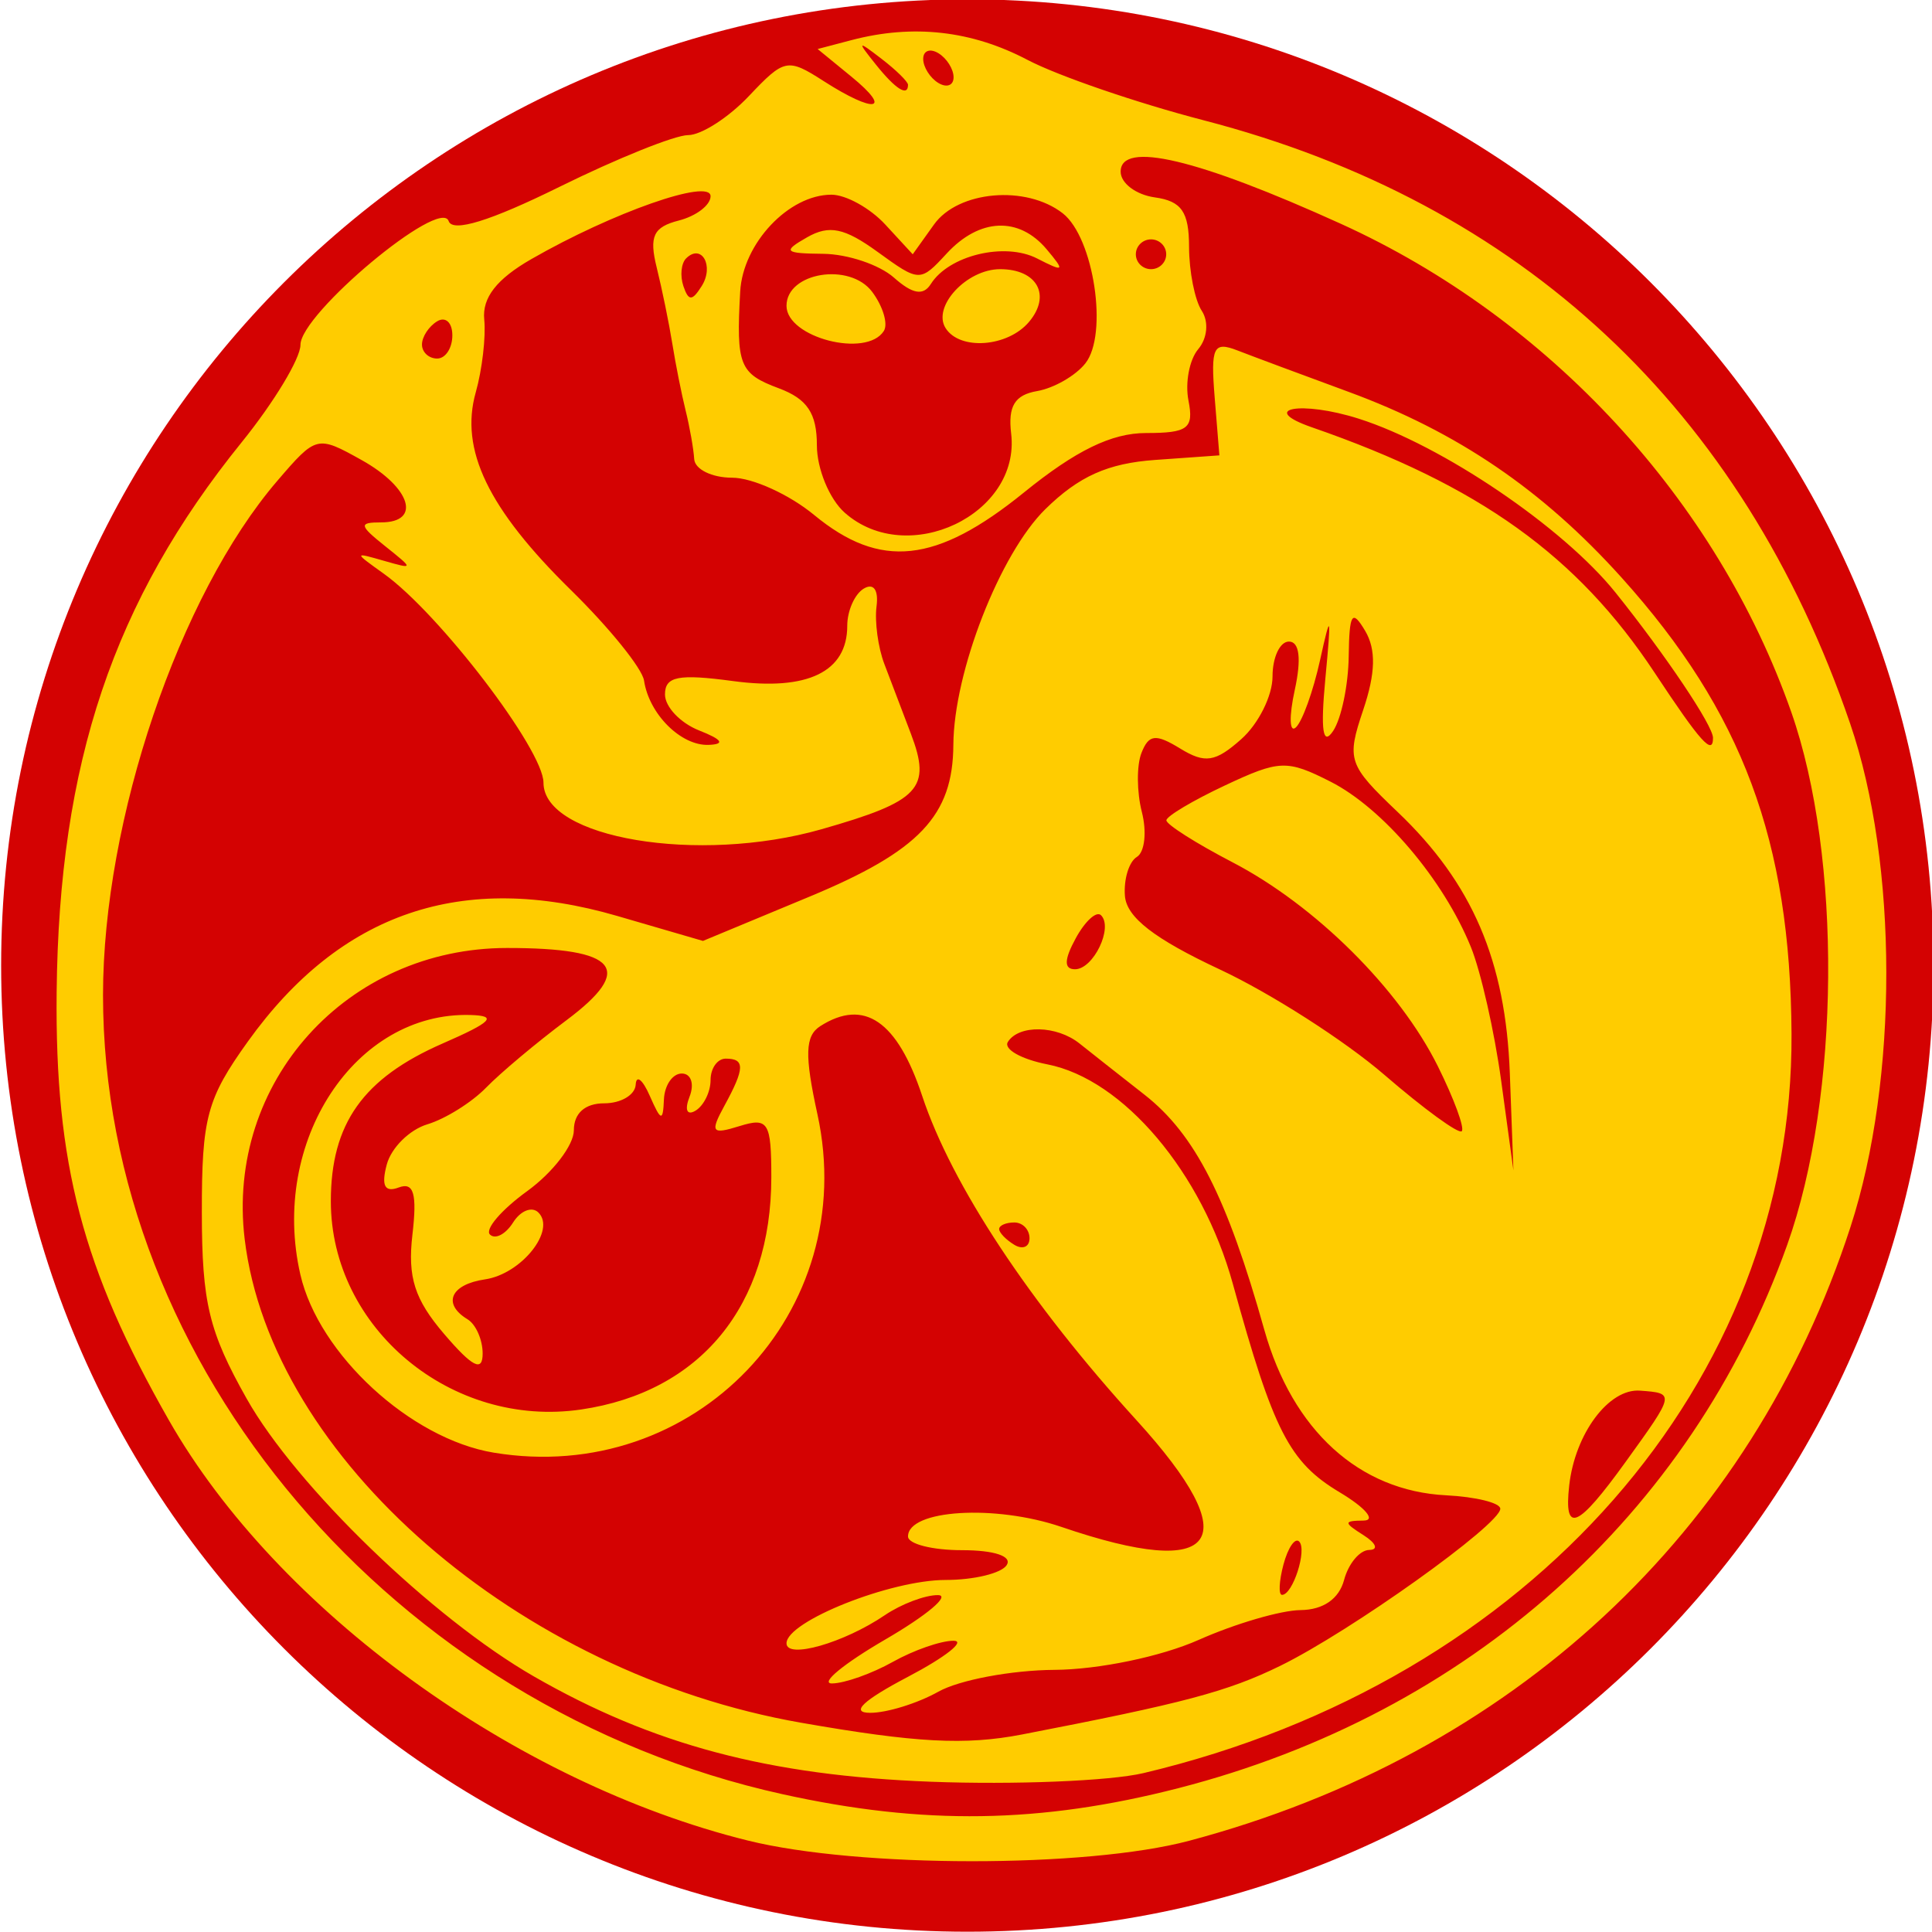
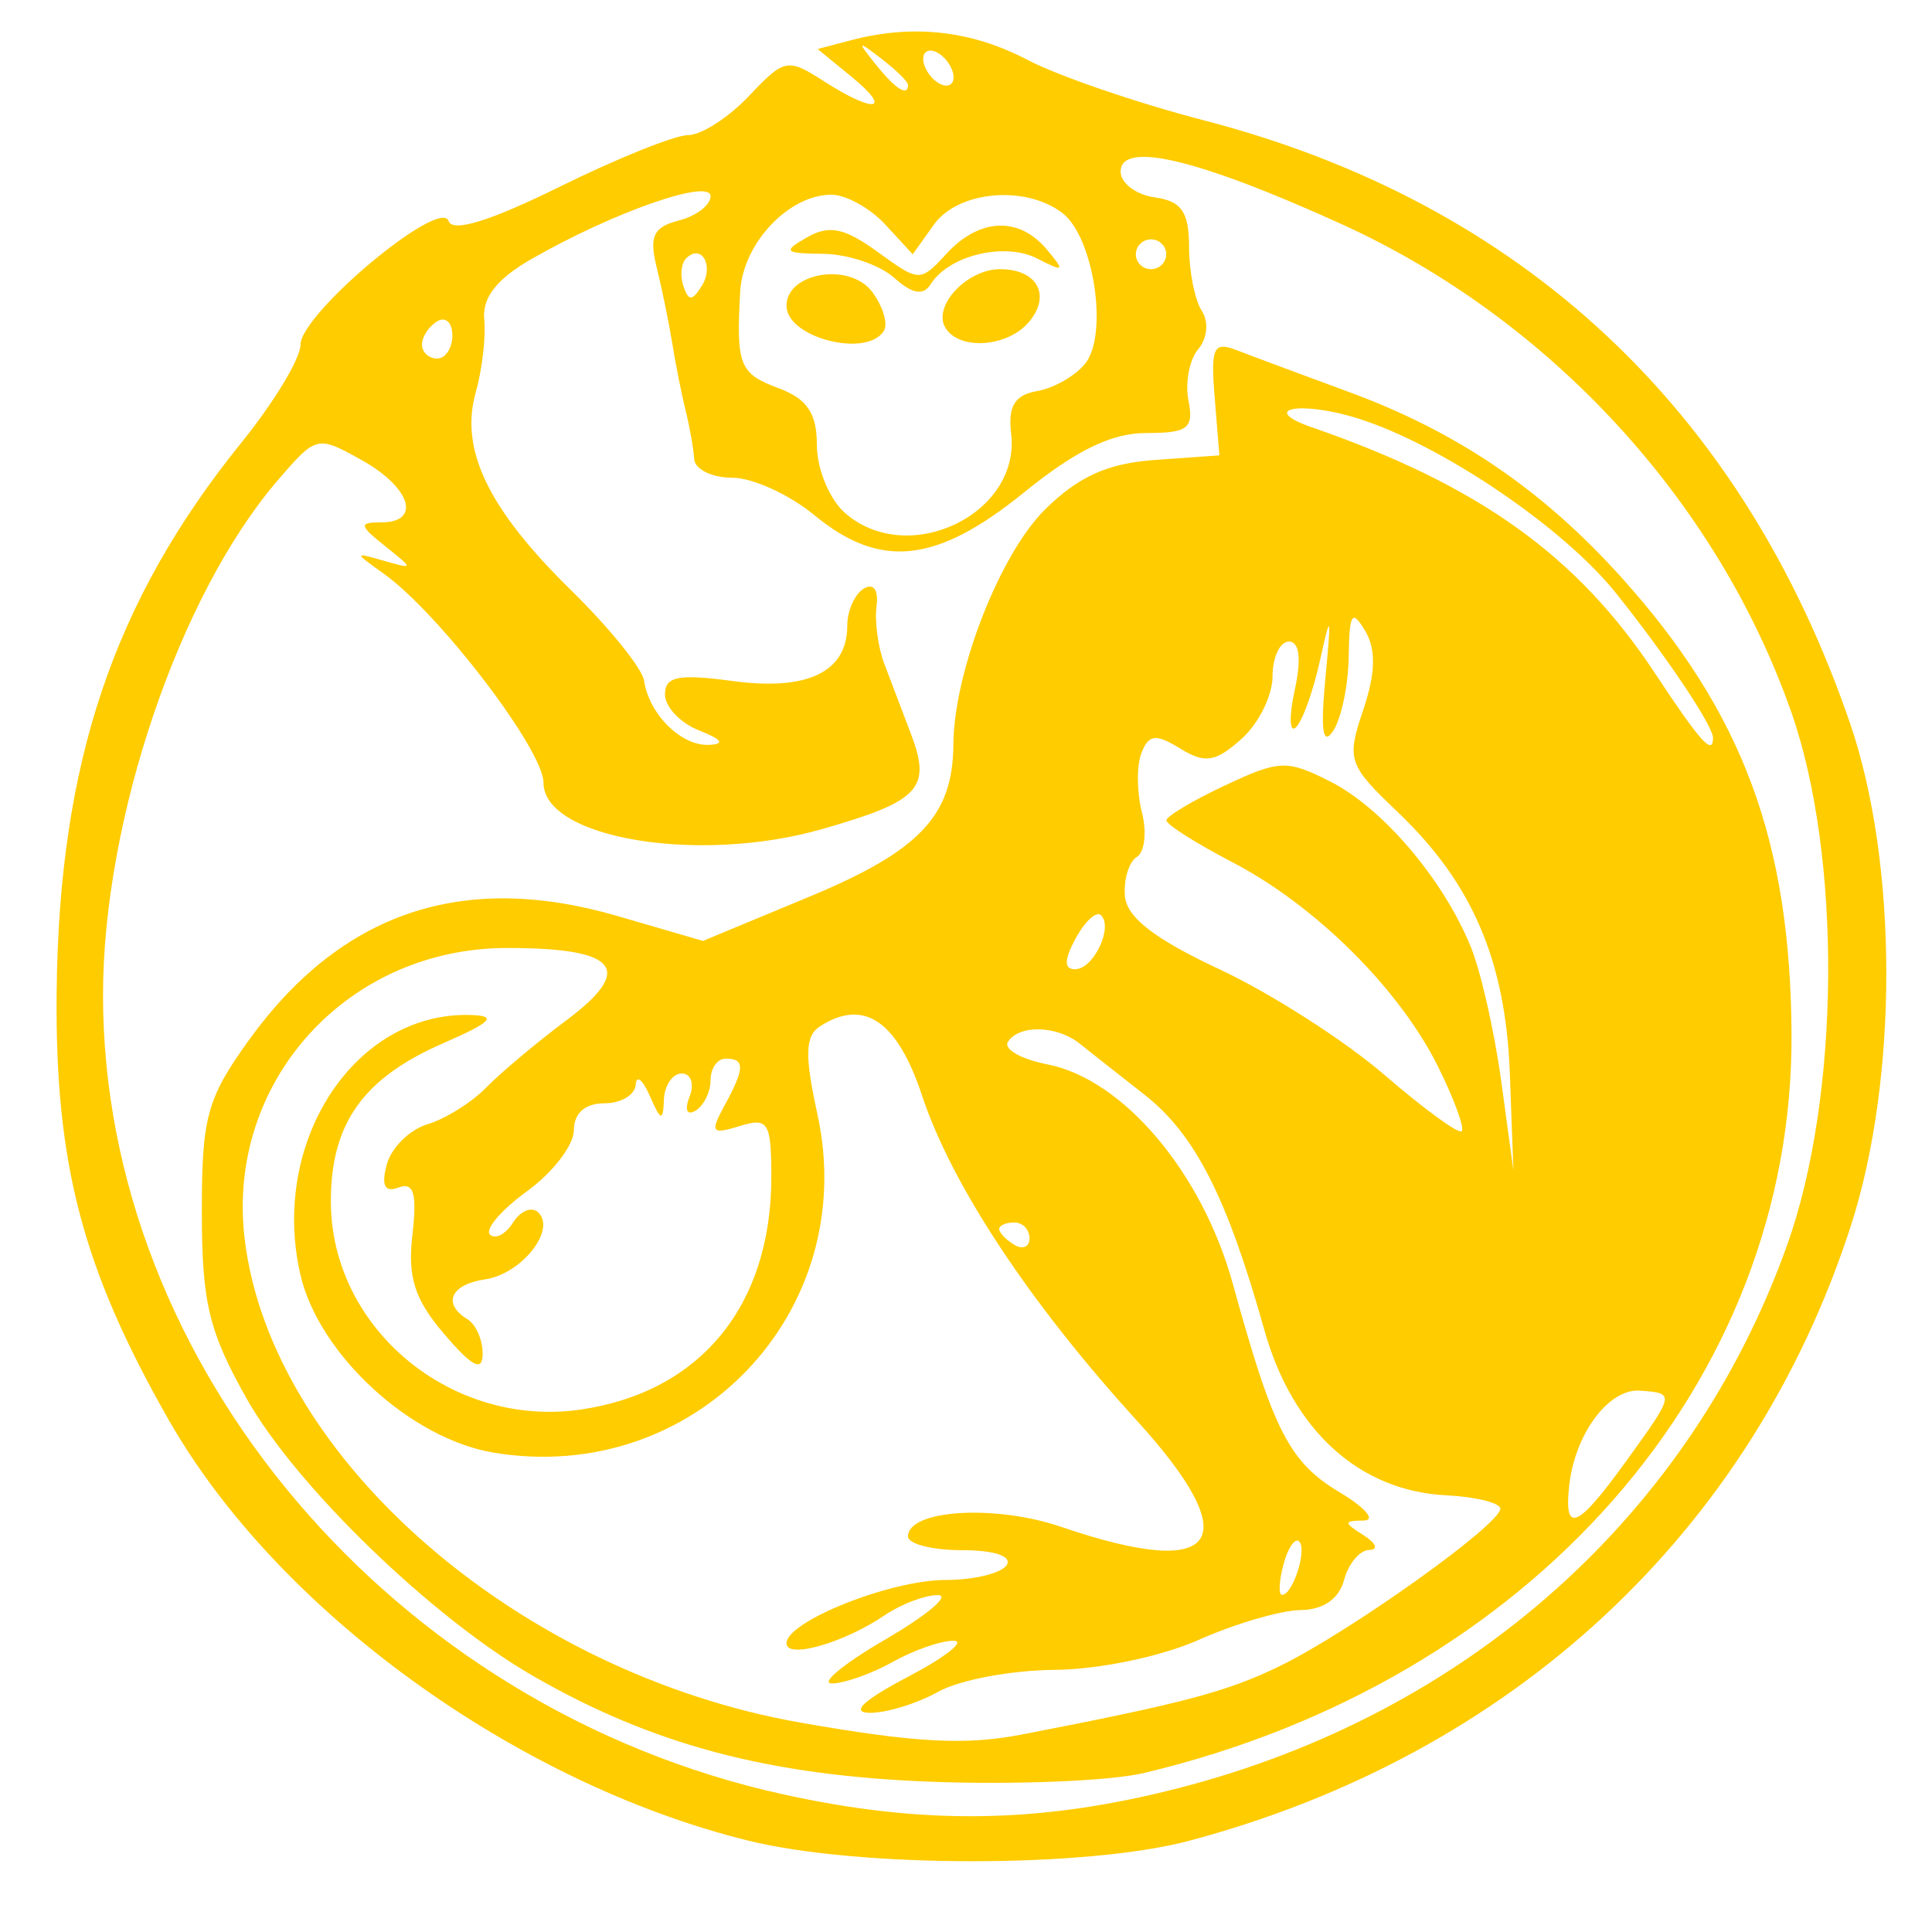
<svg xmlns="http://www.w3.org/2000/svg" xmlns:ns1="http://sodipodi.sourceforge.net/DTD/sodipodi-0.dtd" xmlns:ns2="http://www.inkscape.org/namespaces/inkscape" id="svg2" ns1:version="0.32" ns2:version="0.48.4 r9939" width="124.63" height="124.63" ns1:docname="favicon.svg" version="1.0">
  <defs id="defs5" />
  <ns1:namedview ns2:window-height="399" ns2:window-width="524" ns2:pageshadow="2" ns2:pageopacity="0.0" borderopacity="1.0" bordercolor="#666666" pagecolor="#ffffff" id="base" ns2:showpageshadow="false" ns2:zoom="1.33" ns2:cx="146.90159" ns2:cy="110.05948" ns2:window-x="55" ns2:window-y="280" ns2:current-layer="svg2" showgrid="false" ns2:window-maximized="0" fit-margin-top="0" fit-margin-left="0" fit-margin-right="0" fit-margin-bottom="0" />
  <g id="g3025" transform="matrix(1.165,0,0,1.165,-373.064,222.257)" ns2:export-filename="/home/gjh/www/mm/mm/mm/static/img/assets/favicon.png" ns2:export-xdpi="96" ns2:export-ydpi="96">
-     <path transform="translate(291.29,-242.254)" d="M 136,104.938 C 136,134.485 112.047,158.438 82.5,158.438 52.953,158.438 29,134.485 29,104.938 29,75.39 52.953,51.438 82.5,51.438 112.047,51.438 136,75.39 136,104.938 z" ns1:ry="53.5" ns1:rx="53.5" ns1:cy="104.9375" ns1:cx="82.5" id="path3022" style="opacity:0.99;fill:#d40000;fill-opacity:1;stroke:none;display:inline" ns1:type="arc" />
    <path id="path1308-5" d="M 386.064,-88.849 C 403.956,-93.607 417.196,-105.897 422.697,-122.855 425.344,-131.016 425.333,-142.942 422.671,-150.718 416.707,-168.14 404.478,-179.551 386.875,-184.118 383.191,-185.074 378.8,-186.58 377.119,-187.464 374.024,-189.09 370.784,-189.453 367.372,-188.556 L 365.501,-188.064 367.372,-186.533 C 369.69,-184.636 368.661,-184.472 365.835,-186.288 363.836,-187.572 363.659,-187.537 361.699,-185.464 360.573,-184.272 359.057,-183.297 358.329,-183.297 357.602,-183.297 354.395,-182.007 351.203,-180.431 347.377,-178.541 345.288,-177.896 345.07,-178.536 344.613,-179.88 336.864,-173.409 336.864,-171.683 336.864,-170.931 335.4,-168.505 333.61,-166.291 326.505,-157.502 323.491,-148.541 323.363,-135.825 323.268,-126.348 324.795,-120.527 329.574,-112.146 335.578,-101.617 348.749,-92.053 361.641,-88.863 367.777,-87.344 380.378,-87.337 386.064,-88.849 z M 363.522,-91.438 C 342.026,-96.201 325.931,-115.143 325.931,-135.676 325.931,-145.386 330.142,-157.812 335.579,-164.15 337.739,-166.667 337.787,-166.679 340.251,-165.304 342.976,-163.783 343.579,-161.853 341.329,-161.853 340.082,-161.853 340.108,-161.692 341.539,-160.548 343.149,-159.262 343.149,-159.25 341.49,-159.725 339.808,-160.207 339.808,-160.207 341.49,-159.002 344.558,-156.802 350.32,-149.259 350.32,-147.441 350.32,-144.357 358.897,-142.918 365.709,-144.86 371.16,-146.415 371.818,-147.116 370.665,-150.149 370.201,-151.369 369.539,-153.11 369.193,-154.017 368.847,-154.924 368.653,-156.357 368.762,-157.2 368.881,-158.121 368.596,-158.514 368.05,-158.183 367.55,-157.879 367.141,-156.956 367.141,-156.131 367.141,-153.575 364.948,-152.511 360.821,-153.066 357.786,-153.474 357.048,-153.329 357.048,-152.325 357.048,-151.639 357.9,-150.742 358.941,-150.331 360.221,-149.827 360.391,-149.569 359.464,-149.533 357.935,-149.475 356.166,-151.235 355.888,-153.094 355.788,-153.765 353.969,-156.017 351.847,-158.098 347.253,-162.603 345.674,-165.882 346.57,-169.054 346.925,-170.31 347.136,-172.124 347.04,-173.086 346.919,-174.291 347.727,-175.329 349.644,-176.429 354.144,-179.014 359.572,-180.919 359.572,-179.914 359.572,-179.422 358.781,-178.816 357.814,-178.568 356.402,-178.206 356.161,-177.694 356.59,-175.965 356.883,-174.781 357.272,-172.884 357.454,-171.75 357.635,-170.616 357.968,-168.946 358.193,-168.039 358.418,-167.131 358.631,-165.925 358.666,-165.358 358.702,-164.791 359.648,-164.327 360.769,-164.327 361.889,-164.327 363.931,-163.399 365.305,-162.265 368.969,-159.242 372.066,-159.572 376.916,-163.502 379.797,-165.837 381.776,-166.801 383.687,-166.801 386.008,-166.801 386.338,-167.054 386.035,-168.596 385.841,-169.583 386.085,-170.866 386.576,-171.447 387.083,-172.046 387.167,-172.965 386.77,-173.57 386.385,-174.157 386.069,-175.75 386.067,-177.111 386.064,-179.048 385.653,-179.643 384.171,-179.849 383.131,-179.994 382.279,-180.634 382.279,-181.272 382.279,-182.996 386.534,-181.989 394.474,-178.386 406.015,-173.147 415.298,-163.083 419.413,-151.35 422.224,-143.333 422.123,-130.079 419.188,-121.849 413.855,-106.897 401.515,-95.885 385.474,-91.764 377.837,-89.802 371.339,-89.705 363.522,-91.438 z M 383.541,-92.598 C 405.001,-97.681 419.535,-114.258 419.427,-133.53 419.367,-144.215 416.711,-151.352 410.029,-158.782 405.651,-163.65 400.926,-166.867 394.895,-169.083 392.35,-170.018 389.584,-171.049 388.747,-171.374 387.414,-171.891 387.258,-171.568 387.486,-168.764 L 387.746,-165.564 384.189,-165.311 C 381.569,-165.125 379.967,-164.407 378.11,-162.586 375.596,-160.12 373.039,-153.572 373.016,-149.537 372.993,-145.61 371.143,-143.659 365.038,-141.124 L 359.151,-138.678 354.398,-140.062 C 345.829,-142.556 339.077,-140.259 333.952,-133.108 331.68,-129.939 331.398,-128.889 331.403,-123.635 331.408,-118.645 331.794,-117.043 333.886,-113.331 336.616,-108.486 344.167,-101.183 349.783,-97.955 356.379,-94.164 362.793,-92.462 371.766,-92.121 376.392,-91.945 381.69,-92.16 383.541,-92.598 z M 364.583,-95.388 C 348.937,-98.125 335.241,-110.03 333.775,-122.165 332.726,-130.851 339.43,-138.287 348.309,-138.287 354.442,-138.287 355.394,-137.13 351.596,-134.289 349.942,-133.052 347.938,-131.371 347.142,-130.553 346.346,-129.735 344.884,-128.822 343.893,-128.524 342.902,-128.226 341.889,-127.222 341.642,-126.294 341.328,-125.12 341.53,-124.734 342.304,-125.025 343.137,-125.339 343.328,-124.684 343.063,-122.41 342.789,-120.052 343.182,-118.825 344.829,-116.902 346.388,-115.082 346.949,-114.796 346.952,-115.822 346.954,-116.589 346.578,-117.446 346.115,-117.727 344.704,-118.582 345.174,-119.659 347.081,-119.937 349.097,-120.232 351.035,-122.662 350.035,-123.643 349.679,-123.992 349.05,-123.742 348.638,-123.088 348.226,-122.434 347.649,-122.133 347.356,-122.42 347.064,-122.708 347.989,-123.787 349.413,-124.82 350.837,-125.852 352.002,-127.37 352.002,-128.192 352.002,-129.136 352.621,-129.686 353.684,-129.686 354.61,-129.686 355.393,-130.15 355.426,-130.717 355.458,-131.284 355.81,-131.006 356.207,-130.098 356.826,-128.688 356.939,-128.658 356.989,-129.892 357.022,-130.686 357.467,-131.336 357.979,-131.336 358.492,-131.336 358.685,-130.76 358.41,-130.056 358.122,-129.322 358.263,-128.991 358.74,-129.279 359.197,-129.557 359.572,-130.318 359.572,-130.972 359.572,-131.626 359.95,-132.16 360.413,-132.16 361.487,-132.16 361.472,-131.627 360.34,-129.554 359.533,-128.074 359.63,-127.944 361.181,-128.426 362.765,-128.919 362.936,-128.643 362.936,-125.591 362.936,-118.49 359.017,-113.704 352.405,-112.732 345.226,-111.676 338.546,-117.234 338.546,-124.263 338.546,-128.56 340.331,-131.077 344.746,-133.003 347.46,-134.188 347.796,-134.531 346.284,-134.576 339.882,-134.769 335.165,-127.574 336.859,-120.201 337.873,-115.79 342.96,-111.105 347.566,-110.342 358.686,-108.499 367.887,-118.119 365.489,-129.081 364.771,-132.365 364.805,-133.421 365.646,-133.959 368.075,-135.509 369.911,-134.253 371.289,-130.098 372.925,-125.163 377.241,-118.632 383.154,-112.142 389.288,-105.411 387.761,-103.238 379,-106.23 375.32,-107.487 370.505,-107.187 370.505,-105.702 370.505,-105.284 371.852,-104.942 373.498,-104.942 375.279,-104.942 376.281,-104.608 375.971,-104.118 375.686,-103.664 374.162,-103.293 372.586,-103.293 369.536,-103.293 363.777,-101 363.777,-99.785 363.777,-98.896 366.957,-99.806 369.22,-101.342 370.133,-101.961 371.457,-102.462 372.164,-102.454 372.87,-102.446 371.556,-101.339 369.243,-99.994 366.93,-98.648 365.606,-97.554 366.3,-97.563 366.994,-97.571 368.507,-98.108 369.664,-98.757 370.82,-99.405 372.334,-99.932 373.028,-99.927 373.722,-99.923 372.586,-99.025 370.505,-97.932 368.011,-96.622 367.294,-95.942 368.402,-95.936 369.327,-95.932 371.031,-96.459 372.187,-97.107 373.343,-97.755 376.235,-98.299 378.613,-98.315 381.064,-98.331 384.524,-99.051 386.603,-99.976 388.619,-100.873 391.156,-101.615 392.24,-101.625 393.494,-101.637 394.371,-102.243 394.651,-103.293 394.893,-104.2 395.52,-104.948 396.044,-104.955 396.568,-104.962 396.429,-105.327 395.736,-105.767 394.614,-106.478 394.614,-106.568 395.736,-106.582 396.429,-106.591 395.832,-107.295 394.407,-108.147 391.618,-109.815 390.738,-111.532 388.49,-119.695 386.794,-125.851 382.428,-131.018 378.224,-131.842 376.769,-132.128 375.784,-132.687 376.035,-133.086 376.644,-134.052 378.742,-134.005 380.002,-132.998 380.561,-132.551 382.179,-131.275 383.599,-130.163 386.397,-127.971 388.169,-124.493 390.235,-117.139 391.797,-111.58 395.485,-108.224 400.3,-107.981 401.948,-107.897 403.299,-107.563 403.301,-107.237 403.307,-106.366 395.003,-100.438 391.11,-98.535 388.196,-97.11 385.78,-96.468 376.813,-94.736 373.672,-94.13 370.938,-94.276 364.583,-95.388 z M 391.295,-104.15 C 391.542,-105.076 391.932,-105.648 392.162,-105.423 392.617,-104.977 391.813,-102.468 391.215,-102.468 391.013,-102.468 391.049,-103.225 391.295,-104.15 z M 407.117,-108.526 C 407.438,-111.396 409.31,-113.904 411.036,-113.776 412.982,-113.633 412.982,-113.632 410.243,-109.834 407.573,-106.131 406.813,-105.813 407.117,-108.526 z M 375.551,-122.724 C 375.551,-122.924 375.929,-123.088 376.392,-123.088 376.855,-123.088 377.233,-122.695 377.233,-122.214 377.233,-121.734 376.855,-121.57 376.392,-121.851 375.929,-122.131 375.551,-122.524 375.551,-122.724 z M 401.671,-138.343 C 400.153,-142.075 396.797,-146.028 393.897,-147.498 391.49,-148.719 391.072,-148.704 388.063,-147.291 386.28,-146.454 384.817,-145.583 384.812,-145.356 384.807,-145.128 386.452,-144.083 388.469,-143.034 393.061,-140.645 397.716,-136.021 399.844,-131.737 400.742,-129.929 401.337,-128.31 401.166,-128.141 400.995,-127.972 399.067,-129.377 396.882,-131.263 394.696,-133.149 390.599,-135.774 387.776,-137.095 384.138,-138.798 382.606,-139.985 382.515,-141.174 382.444,-142.096 382.742,-143.066 383.177,-143.329 383.612,-143.593 383.736,-144.713 383.453,-145.818 383.17,-146.923 383.16,-148.394 383.431,-149.085 383.836,-150.12 384.217,-150.163 385.577,-149.33 386.953,-148.488 387.522,-148.575 388.96,-149.852 389.911,-150.696 390.689,-152.256 390.689,-153.32 390.689,-154.384 391.098,-155.254 391.597,-155.254 392.181,-155.254 392.296,-154.297 391.92,-152.574 391.597,-151.1 391.626,-150.168 391.984,-150.503 392.341,-150.838 392.941,-152.508 393.318,-154.214 393.919,-156.938 393.954,-156.814 393.613,-153.192 393.342,-150.325 393.474,-149.445 394.046,-150.306 394.499,-150.986 394.886,-152.842 394.907,-154.43 394.939,-156.826 395.094,-157.067 395.818,-155.847 396.429,-154.817 396.397,-153.508 395.711,-151.471 394.78,-148.703 394.871,-148.433 397.615,-145.819 401.753,-141.878 403.6,-137.574 403.829,-131.336 L 404.027,-125.974 403.351,-130.923 C 402.98,-133.645 402.224,-136.984 401.671,-138.343 z M 379.795,-138.829 C 380.311,-139.775 380.939,-140.348 381.19,-140.102 381.883,-139.422 380.772,-137.109 379.753,-137.109 379.131,-137.109 379.144,-137.637 379.795,-138.829 z M 411.848,-153.527 C 407.564,-160.011 402.118,-163.912 392.882,-167.113 389.853,-168.163 392.271,-168.612 395.469,-167.593 400.077,-166.127 406.783,-161.582 409.687,-157.959 412.469,-154.488 415.079,-150.597 415.079,-149.922 415.079,-148.914 414.383,-149.69 411.848,-153.527 z M 366.997,-162.393 C 366.151,-163.144 365.459,-164.823 365.459,-166.125 365.459,-167.891 364.925,-168.691 363.356,-169.276 361.167,-170.092 360.985,-170.546 361.213,-174.637 361.362,-177.302 363.901,-179.998 366.263,-179.998 367.065,-179.998 368.406,-179.256 369.244,-178.348 L 370.766,-176.698 371.945,-178.348 C 373.283,-180.221 377.048,-180.548 379.073,-178.967 380.796,-177.621 381.602,-172.26 380.322,-170.654 379.78,-169.972 378.579,-169.284 377.654,-169.124 376.414,-168.909 376.036,-168.291 376.216,-166.772 376.749,-162.29 370.471,-159.309 366.997,-162.393 z M 377.202,-172.951 C 378.451,-174.427 377.66,-175.874 375.604,-175.874 373.751,-175.874 371.834,-173.803 372.585,-172.611 373.372,-171.361 376.022,-171.556 377.202,-172.951 z M 369.167,-172.453 C 369.411,-172.84 369.12,-173.814 368.522,-174.616 367.288,-176.271 363.777,-175.7 363.777,-173.845 363.777,-172.084 368.212,-170.939 369.167,-172.453 z M 371.769,-175.053 C 372.771,-176.643 375.862,-177.385 377.654,-176.466 379.158,-175.695 379.214,-175.749 378.181,-176.976 376.644,-178.803 374.464,-178.711 372.646,-176.741 371.176,-175.148 371.14,-175.149 368.821,-176.831 366.984,-178.163 366.142,-178.337 364.918,-177.639 363.541,-176.854 363.647,-176.746 365.813,-176.724 367.164,-176.71 368.924,-176.118 369.724,-175.408 370.758,-174.491 371.35,-174.388 371.769,-175.053 z M 343.592,-171.701 C 343.592,-172.128 343.971,-172.707 344.433,-172.987 344.896,-173.268 345.274,-172.918 345.274,-172.211 345.274,-171.504 344.896,-170.925 344.433,-170.925 343.971,-170.925 343.592,-171.275 343.592,-171.701 z M 358.222,-176.475 C 359.077,-177.314 359.783,-176.052 359.081,-174.939 358.551,-174.098 358.353,-174.097 358.068,-174.935 357.874,-175.508 357.943,-176.201 358.222,-176.475 z M 383.12,-176.699 C 383.12,-177.153 383.499,-177.524 383.961,-177.524 384.424,-177.524 384.802,-177.153 384.802,-176.699 384.802,-176.245 384.424,-175.874 383.961,-175.874 383.499,-175.874 383.12,-176.245 383.12,-176.699 z M 371.346,-187.518 C 371.346,-187.972 371.724,-188.114 372.187,-187.833 372.649,-187.553 373.028,-186.953 373.028,-186.499 373.028,-186.045 372.649,-185.904 372.187,-186.184 371.724,-186.464 371.346,-187.065 371.346,-187.518 z M 368.716,-187.215 C 367.669,-188.523 367.699,-188.552 369.033,-187.526 369.843,-186.904 370.505,-186.254 370.505,-186.083 370.505,-185.404 369.814,-185.841 368.716,-187.215 z" style="fill:#ffcc00;fill-opacity:1" ns2:connector-curvature="0" />
  </g>
</svg>